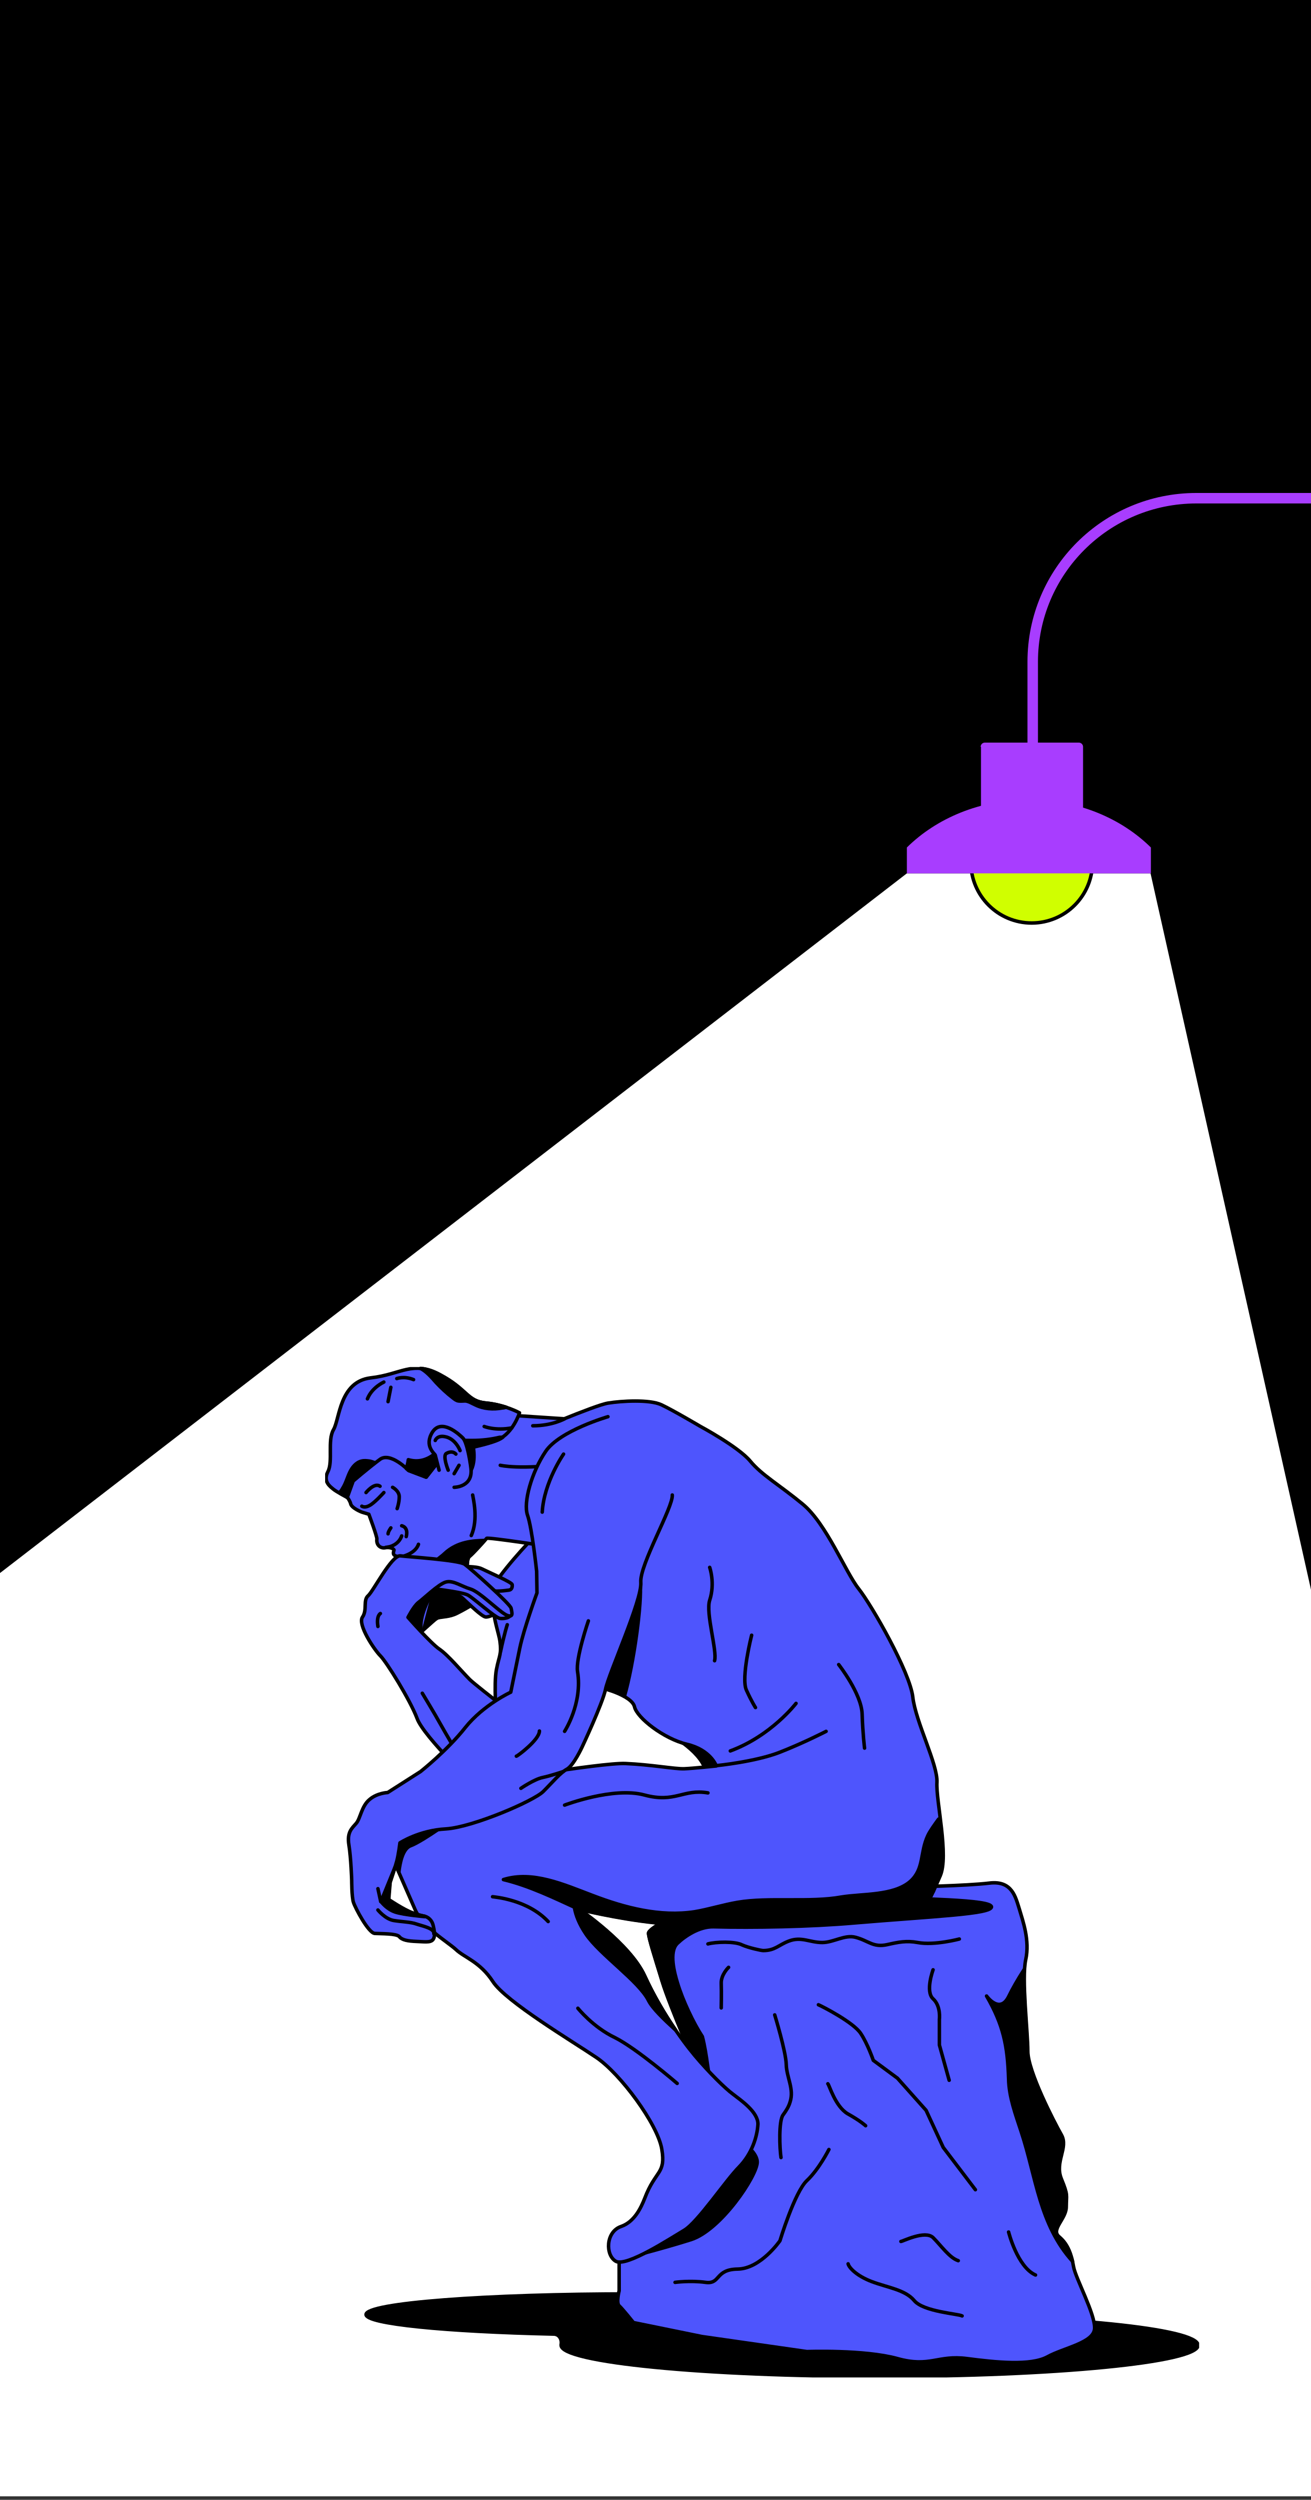
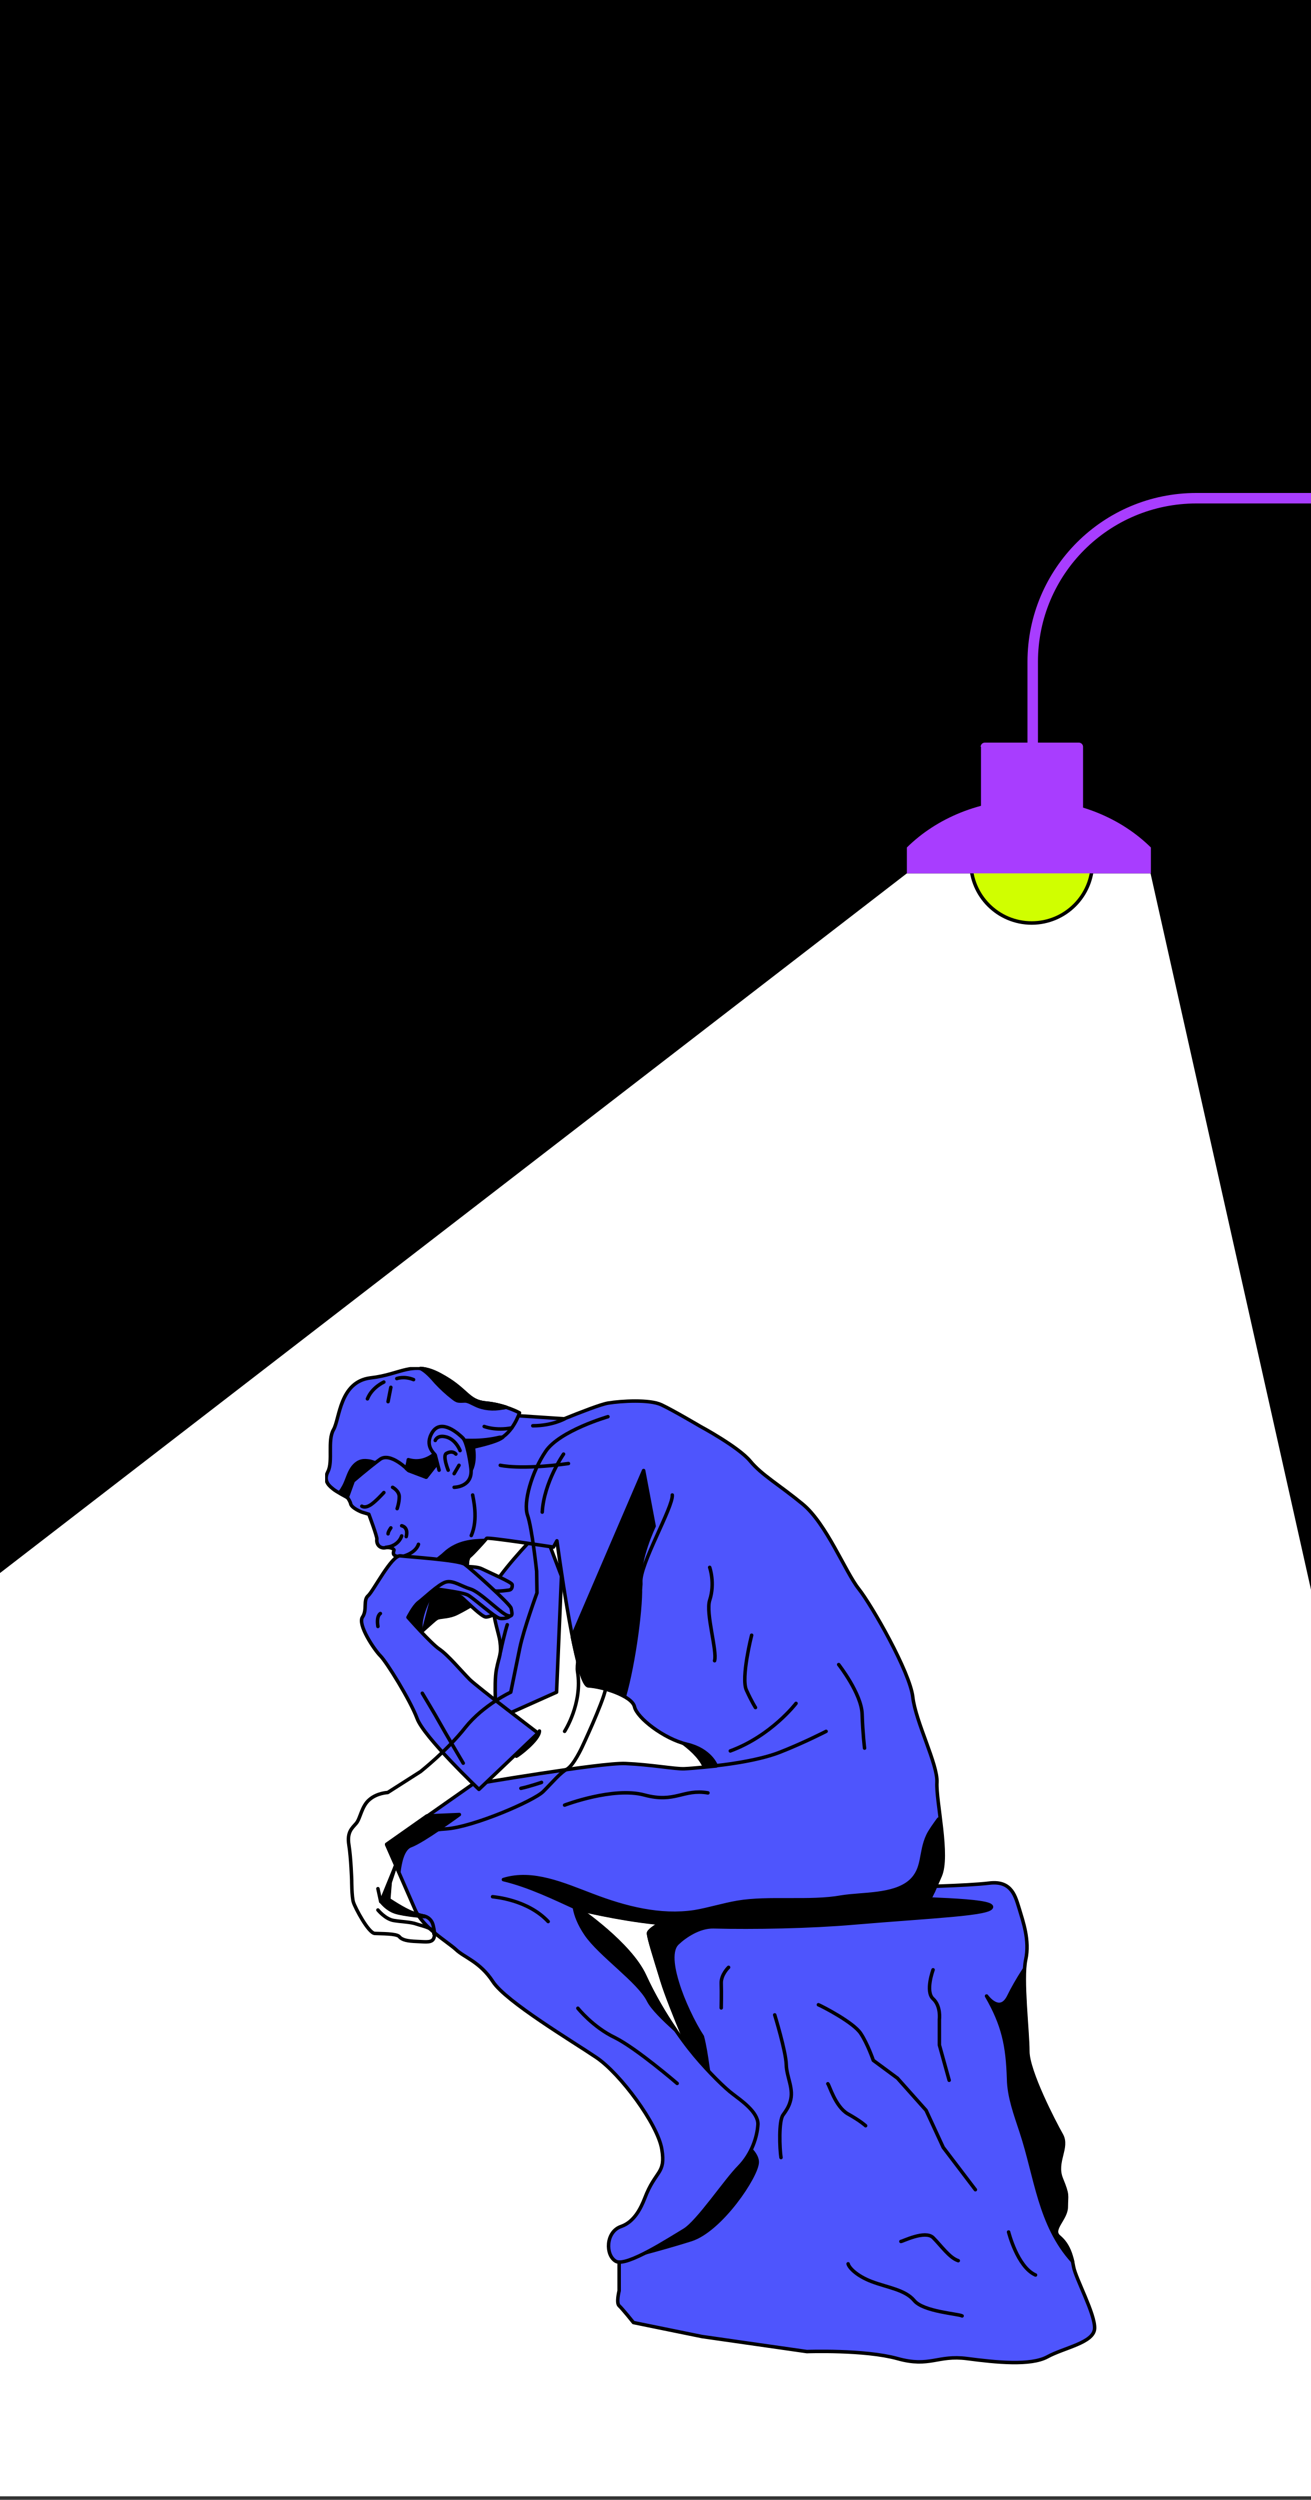
<svg xmlns="http://www.w3.org/2000/svg" xmlns:xlink="http://www.w3.org/1999/xlink" version="1.1" id="Layer_1" x="0px" y="0px" viewBox="0 0 375 715" style="enable-background:new 0 0 375 715;">
  <rect x="0" y="0" width="375" height="715" fill="#333333" stroke="none" />
  <style type="text/css">
	.st0{clip-path:url(#SVGID_00000173855941688615537890000006070834469356647101_);}
	.st1{fill:#FFFFFF;}
	.st2{fill:#D0FF00;stroke:#000000;}
	.st3{fill-rule:evenodd;clip-rule:evenodd;fill:#A83DFF;}
	.st4{fill:#A83DFF;}
	.st5{fill:none;stroke:#A83DFF;stroke-width:3;}
	.st6{clip-path:url(#SVGID_00000163043006990250967130000016808472934304992678_);}
	.st7{stroke:#000000;stroke-linecap:round;stroke-linejoin:round;}
	.st8{fill:#4E55FD;stroke:#000000;stroke-linecap:round;stroke-linejoin:round;}
	.st9{fill:none;stroke:#000000;stroke-linecap:round;stroke-linejoin:round;}
	.st10{fill:#4E55FD;}
</style>
  <g>
    <defs>
      <rect id="SVGID_1_" y="0" width="375" height="714" />
    </defs>
    <clipPath id="SVGID_00000029025465201926058460000013261684283909780894_">
      <use xlink:href="#SVGID_1_" style="overflow:visible;" />
    </clipPath>
    <g style="clip-path:url(#SVGID_00000029025465201926058460000013261684283909780894_);">
      <rect y="0" width="375" height="714" />
      <path class="st1" d="M525.5,1126.5h-883.3L-625,932.1l884.4-682.3h69.7L525.5,1126.5z" />
      <circle class="st2" cx="295.1" cy="246.6" r="17.4" />
      <path class="st3" d="M329.2,249.8h-69.8v-7.4c8.5-8.4,21-13.7,34.9-13.7c13.9,0,26.4,5.3,34.9,13.7V249.8z" />
      <path class="st4" d="M280.5,213.6c0-0.6,0.5-1.2,1.2-1.2h26.9c0.6,0,1.2,0.5,1.2,1.2v19.9h-29.2V213.6z" />
      <path class="st5" d="M389.5,142.5h-47.3c-25.8,0-46.8,20.9-46.8,46.8v44.1" />
      <g>
        <defs>
          <rect id="SVGID_00000032609716008162639860000006571134970257107843_" x="93" y="391" width="250" height="289" />
        </defs>
        <clipPath id="SVGID_00000077286650127518098310000005374122080771747983_">
          <use xlink:href="#SVGID_00000032609716008162639860000006571134970257107843_" style="overflow:visible;" />
        </clipPath>
        <g style="clip-path:url(#SVGID_00000077286650127518098310000005374122080771747983_);">
-           <path class="st7" d="M257.7,662C257.7,662,257.7,662,257.7,662c0-3.3-34.2-5.9-76.5-5.9s-76.5,2.6-76.5,5.9&#13;&#10;     c0,2.7,22.6,4.9,53.7,5.6c1.5,0,2.4,1.5,2.1,3c0,0.1,0,0.1,0,0.2c0,4.9,40.8,8.9,91.1,8.9c50.3,0,91.1-4,91.1-8.9&#13;&#10;     C342.7,666,305.1,662.3,257.7,662L257.7,662z" />
          <path class="st8" d="M142,491.7c0,0-0.8-10.1,0-14.2c0.8-4.1,1.5-4.2,1-8.1c-0.6-3.9-4.4-12.6,0.2-18.8&#13;&#10;     c4.6-6.2,12.1-13.7,12.1-13.7l5.3,13.9l-1.4,33.2L142,491.7L142,491.7z" />
          <path class="st9" d="M145.1,464.7c0,0-0.8,2.4-1.9,7.6" />
          <path class="st10" d="M193.7,613.7c0,0-1.6,4.2-1.2,6.3L193.7,613.7z" />
          <path class="st9" d="M193.7,613.7c0,0-1.6,4.2-1.2,6.3" />
          <path class="st8" d="M195.6,546.9c0,0-10.3,4.5-10.1,6.2s1.6,6.1,3.9,13.6c2.3,7.5,10.5,26.2,10.5,26.2l-8.3,34.8l-14.5,13.6&#13;&#10;     v13.9c0,0-0.9,3.5,0,4.3c0.9,0.8,4.1,4.8,4.1,4.8l19.6,4l30,4.3c0,0,16.5-0.6,25.9,2c9.3,2.6,11.5-1.1,19.9,0&#13;&#10;     c8.4,1.1,18.2,2.1,23-0.5c4.7-2.6,13.3-4,13.5-8.1c0.2-4.1-5.4-14.3-6-17.6c-0.6-3.4-1.5-6.4-4.1-8.6c-2.6-2.1,2-5.1,2-8.6&#13;&#10;     c0-3.5,0.6-3.1-1.4-8c-2-4.9,2.1-8.9,0-12.6c-2.1-3.7-9.6-18.2-9.6-23.9s-1.8-20.7-0.6-26.2c1.2-5.5-0.8-11-1.8-14.4&#13;&#10;     c-1.1-3.4-2-8.3-8.6-7.5c-6.6,0.8-22.8,1.1-22.8,1.1L195.6,546.9L195.6,546.9z" />
          <path class="st7" d="M302.9,639.8c-2.6-2.1,2-5.1,2-8.6c0-3.5,0.6-3.1-1.4-8c-2-4.9,2.1-8.9,0-12.6c-2.1-3.7-9.6-18.2-9.6-23.9&#13;&#10;     c0-4.9-1.3-16.6-1-23.3c-1.8,2.8-3.4,5.6-4.3,7.5c-2.6,5.4-6.4,0-6.4,0c4.8,8.3,6,14.2,6.3,23.7c0.1,5.2,2,10.2,3.6,15.1&#13;&#10;     c4.3,13,5.2,26.6,14.7,37.1C306.1,644.1,305.1,641.6,302.9,639.8L302.9,639.8z" />
          <path class="st7" d="M244.2,542.3c-21-1-53.1,5.1-53,7.3c0,0.4,0.9,0.7,2.6,0.9c-1.6,0.4-3.2,0.4-4.3-0.7&#13;&#10;     c-2.2,1.2-4.1,2.5-4,3.2c0.2,1.7,1.6,6.1,3.9,13.6s10.5,26.2,10.5,26.2l-6.5,27.4c3.9-2.7,8.1-5,12.4-7.2&#13;&#10;     c-0.2-1.4-0.4-2.7-0.6-4.1c-0.9-6.1-1.9-12.1-2.8-18.2c-0.4-2.8-0.8-5.5-1.5-8.2c-2.5-3.8-5.6-10.3-7.1-15.3&#13;&#10;     c-0.8-2.6-2.6-9,0-11.4c2.1-2,6.2-4.8,10.3-4.7c11.3,0.3,27.8,0,40.3-1.1c22.5-1.9,39.2-2.5,39.2-4.6&#13;&#10;     C283.5,543.3,264,543.2,244.2,542.3L244.2,542.3z" />
-           <path class="st9" d="M274.4,554.6c0,0-7.1,1.9-11.9,1c-3.2-0.6-5.6-0.1-8.7,0.6c-4.1,0.9-5.3-1.1-9.1-2.1&#13;&#10;     c-3.1-0.8-6.3,1.5-9.5,1.5c-3.6,0-6-1.8-9.6-0.4c-2.9,1.1-3.9,2.7-7.3,2.7c-0.6,0-4.2-0.8-6-1.6c-2.1-1.1-7.6-0.9-9.8-0.3" />
-           <path class="st9" d="M193.1,652.8c0,0,4.3-0.6,8.7,0c4.4,0.6,2.6-3.7,9.2-3.8c6.6-0.1,12.1-8.1,12.1-8.1s4.2-13.9,7.7-17.2&#13;&#10;     c3.5-3.3,6.3-8.9,6.3-8.9" />
          <path class="st7" d="M180.2,645.5c0,0,8.8-2.2,17.4-4.9c8.6-2.7,19-18.3,19-22.2s-8.2-8.4-8.2-8.4L180.2,645.5L180.2,645.5z" />
          <path class="st9" d="M223.4,617.1c-0.4-2.5-0.7-10.5,0.6-12.2c0.8-1.1,1.6-2.3,2-3.7c1.2-3.7-1-7-1.1-10.7&#13;&#10;     c-0.1-3.8-3.3-14.2-3.3-14.2" />
          <path class="st9" d="M234.1,573.4c1.2,0.5,10.1,5.1,12.1,8.2c2,3,3.6,7.7,3.6,7.7l6.9,5.1l8.2,9.2l4.9,10.6l9.2,12.1" />
          <path class="st9" d="M266.9,563.4c0,0-2.3,6.2,0,8.3c2.3,2.1,1.8,5.9,1.8,5.9l0,7.3l2.8,10.1" />
          <path class="st9" d="M242.6,647.5c0.2,1,2.3,3.4,6.8,5.1c4.5,1.7,9.5,2.3,12.1,5.4c2.6,3.2,12.7,3.8,13.7,4.4" />
          <path class="st9" d="M257.7,641.1c0.5,0,6.9-3.3,9.2-1.1c2.3,2.3,4.7,5.8,7.2,6.6" />
          <path class="st9" d="M288.5,638.4c0,0,2.5,10,7.7,12.3" />
          <path class="st9" d="M236.8,596c0.4,0.3,2.1,6.5,5.7,8.6c3.6,2,5.1,3.4,5.1,3.4" />
          <path class="st9" d="M208.4,562.7c0,0-2.2,2.1-2.1,4.6c0.1,2.6,0,7,0,7" />
          <path class="st7" d="M191.1,495.7c0.4,0.4,10.5,5.7,10.9,11.8c0.4,6,16.7,2,16.7,2l-20-20.1L191.1,495.7L191.1,495.7z" />
          <path class="st8" d="M261.1,485.4c-0.8-7.1-11.7-26.2-15.5-31c-3.8-4.8-9.2-18.6-16-24.2c-6.8-5.6-11.7-8.3-15-12.3&#13;&#10;     c-3.4-4.1-14.4-10-14.4-10s-7.6-4.5-11-6.1c-3.4-1.6-11.5-1.1-15.2-0.5c-2,0.3-7.9,2.6-12.6,4.5l-13.7-0.9l-9.8,0.1l-17.5-0.7&#13;&#10;     l-21.6,13.8l-2.1,6.6c0,0,3.4,4.1,3.6,5.4c0.3,1.3,3.2,2.4,3.2,2.4l2,0.6c0,0,2.4,6.4,2.3,7.1c-0.2,1.6,0.9,2.7,2.3,2.5&#13;&#10;     c1.4-0.3,2.7,0.3,2.6,0.7c-0.1,0.4-0.5,1.2,0.4,1.6c0.9,0.4,1.3,0.4,1.3,1.2c-0.1,0.7,1.7,4.2,1.7,4.2l17.7,0.6&#13;&#10;     c0,0-0.6-5,0.5-5.8c1.1-0.9,4.6-4.8,4.9-5.2c0.2-0.4,19.1,2.5,19.1,2.5l1-1.8c2,14.5,6.1,41.3,9,41.5c3.9,0.2,12.5,2.8,13.2,6&#13;&#10;     c0.7,3.1,8.3,9.1,15,10.7c6.8,1.6,8.4,6.2,8.4,6.2s-6.6,0.7-9.2,0.8c-2.6,0.1-9.6-1.2-16.8-1.5c-7.1-0.3-43.8,6-43.8,6&#13;&#10;     l-24.5,17.2c0,0,5.8,13.2,8.1,18.5c2.3,5.3,9.2,9.2,11.7,11.5c2.4,2.3,6.9,3.5,10.6,9.2c3.7,5.7,22.8,17.1,29.6,21.7&#13;&#10;     c6.8,4.6,17.5,19,18.7,26.2c1.2,7.2-1.8,5.9-4.9,14.1c-1.1,2.8-3,6.7-6.7,8c-4.5,1.5-4.6,8.3-1.5,10c3.1,1.6,15.6-6.6,19.5-8.9&#13;&#10;     c3.9-2.3,11.9-14.3,15.7-18.1c3.7-3.8,5.2-8.7,5.4-12.2c0.1-3.5-4.9-6.9-7.1-8.6c-2.2-1.6-6.9-6.2-11-11.1&#13;&#10;     c-4.1-4.9-10-13.4-14.3-22.7S165.5,546,165.5,546s10.7,2.7,22.1,3.9c11.4,1.2,36.8-2.5,45.6-2.5c8.8,0,21,0,27-1.4&#13;&#10;     c6-1.4,6.1-3.7,8.7-9.4c2.6-5.7-1.2-21.5-0.9-26.8C268.3,504.7,261.9,492.5,261.1,485.4L261.1,485.4z" />
          <path class="st7" d="M122.1,519.4l-11.5,8.1c0,0,1.6,3.7,3.5,7.9c0.3-2.6,1.1-6.7,3.4-7.5c3.4-1.2,13.9-8.9,13.9-8.9&#13;&#10;     L122.1,519.4z" />
          <path class="st7" d="M168.3,482.1c2.6,0.1,7.3,1.3,10.3,3.1c2.7-9.3,5.1-26.9,4.5-32.5c-0.6-6.7,4-16.2,4-16.2l-3-15.9&#13;&#10;     l-20.4,47.5C165.3,475.9,167,482,168.3,482.1z" />
          <path class="st7" d="M164.2,543.4c0,0-0.6,3.9,3.4,9.8c4,5.9,15.2,13.5,17.9,19c1.1,2.2,4.3,5.3,7.8,8.5&#13;&#10;     c-3.1-4.5-6.3-9.9-8.9-15.6c-4.2-9.2-18.8-19.1-18.8-19.1s1.2,0.3,3.2,0.7C165.9,544.7,164.2,543.4,164.2,543.4z" />
          <path class="st7" d="M133.8,450.9c0,0-0.6-5,0.5-5.8c0.9-0.7,3.2-3.2,4.3-4.5c-3,0.1-7.7,0.2-11.5,3.8c-0.5,0.5-1.1,0.9-1.7,1.4&#13;&#10;     c-0.9,0.9-2.1,1.6-3.4,1.9l-0.1,2.7L133.8,450.9z" />
          <path class="st9" d="M111.8,437c0,0-0.8,1.1-0.8,1.7" />
          <path class="st9" d="M103.5,430.8c0,0,0.8,0.6,2.2-0.2c1.4-0.7,4.1-3.7,4.1-3.7" />
-           <path class="st9" d="M104.7,426.9c0,0,2.4-3,4-1.8" />
          <path class="st9" d="M112.3,425.4c0,0,1.9,1,1.9,2.7c0,1.7-0.6,3.4-0.6,3.4" />
          <path class="st9" d="M114.9,439.3c-0.9,2.6-3.5,3.1-3.5,3.1l-1.1,0.2" />
          <path class="st9" d="M114.2,445.4c0,0,4.5-0.7,5.5-3.7" />
          <path class="st8" d="M121.9,422.5l-5-1.9c0,0-5.2-5.4-8.2-3.2c-3,2.2-7.7,6.2-7.7,6.2l-1.7,4.7c0,0-3.2-1.7-4-2.4&#13;&#10;     c-0.8-0.7-3-2.1-1.5-5c1.5-2.9-0.2-8.9,1.6-12c1.8-3.1,1.7-13.7,10.6-14.8c8.9-1,11.9-5.1,19.8-0.9c7.9,4.2,7.7,7.6,13.2,8.1&#13;&#10;     c5.5,0.5,9.6,2.8,9.6,2.8s-1.8,5.7-6,7.6c-4.2,1.9-15.1,3.6-15.1,3.6L121.9,422.5L121.9,422.5z" />
          <path class="st7" d="M135,412c-1.8,0-3.6-0.1-5.4,0.3c-0.2,0.4-0.4,0.8-0.8,1c-0.5,0.3-1.1,0.3-1.7,0.2c-0.1,0-0.1,0-0.2,0&#13;&#10;     c-0.8,0.6-1.6,1.4-2.4,2.2c-2.4,2-5,2.6-7.7,1.8c-0.1,0.8-0.3,1.7-0.6,2.5c0.4,0.4,0.7,0.6,0.7,0.6l5,1.9l5.6-7.1&#13;&#10;     c0,0,10.9-1.7,15.1-3.6c0.4-0.2,0.8-0.4,1.2-0.7c-0.3,0-0.6,0-0.9,0C140.4,411.7,137.8,412,135,412L135,412z" />
          <path class="st7" d="M135.3,413.4c0,0,1.4,6.4-1.9,8.6l-1.8-9.5L135.3,413.4z" />
          <path class="st7" d="M99.3,428.3l1.7-4.7c0,0,3.4-3,6.3-5.2c-0.5-0.2-1.1-0.4-1.6-0.5c-0.8-0.1-1.5-0.2-2.3,0&#13;&#10;     c-1.6,0.4-2.7,1.8-3.4,3.3c-0.7,1.5-1.1,3.1-2,4.5c-0.2,0.4-0.5,0.8-0.8,1.1C98.4,427.2,99.3,428.3,99.3,428.3L99.3,428.3z" />
          <path class="st7" d="M144.8,402.5c-1.6-0.5-3.5-1-5.7-1.2c-5.5-0.5-5.3-3.9-13.2-8.1c-2.2-1.2-4-1.7-5.6-1.8&#13;&#10;     c1.7,0.9,3.1,2.5,4.4,4c1.5,1.6,3.1,3.1,4.8,4.4c0.5,0.4,1,0.8,1.6,0.9c0.7,0.1,1.3,0,2,0c1,0.1,1.9,0.7,2.8,1.1&#13;&#10;     c2.4,1.2,5.2,1.4,7.8,0.9C144,402.7,144.4,402.6,144.8,402.5L144.8,402.5z" />
          <path class="st10" d="M129.9,425.4c0,0,5.5,0,4.8-5.5c-0.3-2.5-1.2-7.5-2.3-8.6c-1.1-1.1-6.1-5.7-8.7-1.7&#13;&#10;     c-2.5,4,0.7,6.2,0.8,6.6c0.1,0.4,1.1,4.3,1.1,4.3" />
          <path class="st9" d="M129.9,425.4c0,0,5.5,0,4.8-5.5c-0.3-2.5-1.2-7.5-2.3-8.6c-1.1-1.1-6.1-5.7-8.7-1.7c-2.5,4,0.7,6.2,0.8,6.6&#13;&#10;     c0.1,0.4,1.1,4.3,1.1,4.3" />
          <path class="st9" d="M128.2,420.5c0,0-1.7-4.2-0.5-4.8c1.8-1,2.7,0.2,2.7,0.2" />
          <path class="st9" d="M124.5,412c0,0,0.5-1.5,2.7-1.1c3.1,0.5,4.4,4,4.4,4" />
          <path class="st9" d="M129.9,421.5l1.4-2.4" />
          <path class="st9" d="M138.5,408c0,0,3.2,1.3,7.9,0.4" />
          <path class="st9" d="M109.8,395.3c0,0-3.4,1.5-4.7,4.8" />
          <path class="st9" d="M111.8,396.8l-0.8,4.1" />
          <path class="st9" d="M113.5,394.3c0,0,2.1-0.8,4.8,0.3" />
          <path class="st9" d="M114.9,436.4c0,0,2,0.3,1.3,3.1" />
          <path class="st9" d="M135.2,427.6c0.1,0.8,1.7,6.9-0.4,11.6" />
          <path class="st9" d="M143.1,419.1c0,0,5.6,1.4,19.5-0.5" />
          <path class="st7" d="M268.9,520.5c0-0.3-0.3-0.4-0.5-0.1c-1,1.4-2.4,3.3-3,4.6c-2.3,4.9-1,9.5-5,13.1&#13;&#10;     c-4.8,4.2-13.8,3.5-19.8,4.5c-8.8,1.6-20.8,0-29.6,1.5c-4.1,0.7-8.2,2-12.3,2.7c-9.9,1.5-19.9-1.1-29.3-4.7&#13;&#10;     c-8.2-3.1-17-7.1-25.4-4.5c7.5,1.8,14.6,5.3,21.6,8.5c0,0,10.7,2.7,22.1,3.9c11.4,1.2,36.8-2.5,45.6-2.5c2.8,0,6,0,9.1,0&#13;&#10;     c0.4,0,0.8,0,1.2,0c0,0,0.1,0,0.2,0c0.8,0,1.6,0,2.4-0.1c0.1,0,0.1,0,0.2,0c0.3,0,0.7,0,1,0c0.1,0,0.2,0,0.2,0&#13;&#10;     c0.8,0,1.5-0.1,2.3-0.1c0.1,0,0.2,0,0.3,0c0.3,0,0.6,0,0.9,0c0.1,0,0.2,0,0.2,0c0.4,0,0.7,0,1.1-0.1c0,0,0.1,0,0.1,0&#13;&#10;     c0.3,0,0.6,0,0.9-0.1c0.1,0,0.2,0,0.3,0c0.3,0,0.5,0,0.8-0.1c0.1,0,0.1,0,0.2,0c0.3,0,0.6-0.1,1-0.1c0.1,0,0.1,0,0.2,0&#13;&#10;     c0.2,0,0.5-0.1,0.7-0.1c0.1,0,0.2,0,0.3,0c0.3,0,0.5-0.1,0.7-0.1c0,0,0.1,0,0.1,0c0.3,0,0.6-0.1,0.8-0.1c0.1,0,0.1,0,0.2,0&#13;&#10;     c0.2,0,0.4-0.1,0.6-0.1c0.1,0,0.1,0,0.2,0c0.2,0,0.5-0.1,0.7-0.1c0.4-0.1,0.7-0.2,1-0.3c0.1,0,0.2-0.1,0.3-0.1&#13;&#10;     c0.2-0.1,0.4-0.1,0.6-0.2c0.1,0,0.2-0.1,0.3-0.1c0.2-0.1,0.3-0.1,0.5-0.2c0.1,0,0.2-0.1,0.3-0.2c0.1-0.1,0.3-0.1,0.4-0.2&#13;&#10;     c0.1-0.1,0.2-0.1,0.3-0.2c0.1-0.1,0.2-0.1,0.3-0.2c0.1-0.1,0.2-0.1,0.3-0.2c0.1-0.1,0.2-0.1,0.3-0.2c0.1-0.1,0.2-0.1,0.2-0.2&#13;&#10;     c0.1-0.1,0.2-0.2,0.2-0.2c0.1-0.1,0.1-0.2,0.2-0.2c0.1-0.1,0.1-0.2,0.2-0.3c0.1-0.1,0.1-0.2,0.2-0.3c0.1-0.1,0.1-0.2,0.2-0.3&#13;&#10;     c0.1-0.1,0.1-0.2,0.2-0.3c0.1-0.1,0.1-0.2,0.2-0.3c0-0.1,0.1-0.2,0.1-0.3c0.1-0.1,0.1-0.3,0.2-0.4c0-0.1,0.1-0.2,0.1-0.2&#13;&#10;     c0.1-0.2,0.2-0.4,0.3-0.6c0,0,0,0,0-0.1c0.3-0.7,0.7-1.6,1.1-2.5c0.2-0.4,0.3-0.8,0.5-1.2C270.4,533.4,268.9,526.6,268.9,520.5&#13;&#10;     L268.9,520.5z" />
          <path class="st9" d="M205,505c0,0,11.1-1.1,18-3.8c6.9-2.7,13.3-6,13.3-6" />
          <path class="st9" d="M227.7,487.2c0,0-7.1,9.3-18.8,13.6" />
          <path class="st9" d="M203,448.3c0,0,1.6,4.5,0,9.4c-1.2,3.7,2.2,14.5,1.4,17.3" />
          <path class="st9" d="M215,467.7c0,0-3.1,12.2-1.5,15.7c1.6,3.5,2.6,5,2.6,5" />
          <path class="st9" d="M239.9,476.1c0,0,6.5,8.3,6.7,14.1c0.2,5.9,0.7,9.8,0.7,9.8" />
          <path class="st9" d="M161.5,516.3c0,0,13.9-5.3,22.8-2.9c8.9,2.4,11-1.8,18.2-0.6" />
          <path class="st9" d="M140.9,542.5c0.6,0.1,10,0.8,15.9,7.1" />
          <path class="st9" d="M165.3,574.4c0,0,4.3,5.4,10.6,8.4c6.2,3.1,17.8,13.1,17.8,13.1" />
          <path class="st7" d="M118.4,468.7c0,0,5.6-5.2,6.5-5.8c0.9-0.5,2.9-0.3,5-1.1c2.1-0.8,8.7-4.9,8.7-4.9l-16.6-6.5l-9.7,10.8&#13;&#10;     L118.4,468.7L118.4,468.7z" />
          <path class="st10" d="M123.3,456.2c0,0-3.7,6-2.8,10.6L123.3,456.2z" />
          <path class="st9" d="M123.3,456.2c0,0-3.7,6-2.8,10.6" />
          <path class="st9" d="M125.5,460.3l-0.6,2.6" />
          <path class="st8" d="M116.8,452.4c0.2,0.1,13.4,2.8,15.4,4.6c2,1.8,5.7,5.5,6.8,5.5c1.1,0,3.1-1.1,3.1-1.1l-11.4-11.6&#13;&#10;     L116.8,452.4z" />
          <path class="st8" d="M121.6,454.1c0,0,10.5,1.2,12.2,2.1c1.7,0.9,7.8,6.5,9.2,6.7c1.4,0.2,3.9-0.4,2.6-1.7&#13;&#10;     c-1.2-1.4-8.2-7.5-8.2-7.5l-11.1-3.3L121.6,454.1L121.6,454.1z" />
          <path class="st8" d="M128.4,448.3c0,0,7.2-0.7,9.4,0.4c2.2,1.1,8.5,3.8,8.7,4.5c0.1,0.7-0.1,1.5-0.9,1.6c-0.8,0.1-4,0.6-5.7,0&#13;&#10;     C138,454.3,128.4,448.3,128.4,448.3L128.4,448.3z" />
          <path class="st8" d="M116.7,462.6c0,0,6.5,7.4,9,9.1c2.5,1.7,6.3,6.3,8.7,8.7c2.4,2.3,19.5,15.3,19.5,15.3l-16.9,16.1&#13;&#10;     c0,0-15.8-15-17.7-20.3c-2-5.3-8.7-16.1-10.5-17.9c-1.8-1.8-6.6-9-5.1-11.1c1.4-2.1,0.1-4.8,1.6-6.1s6.7-11.6,9.2-11.4&#13;&#10;     c2.5,0.3,16.6,1.2,18.4,2.4c1.8,1.3,13.2,11.5,13.3,12.6c0.2,1.1,0.8,2.8-1.2,2c-2-0.8-7.7-6.7-10.4-7.5c-2.7-0.8-5-2.6-7.1-2&#13;&#10;     c-2.1,0.6-6.5,4.9-7.9,5.9C118.2,459.6,116.7,462.6,116.7,462.6L116.7,462.6z" />
          <path class="st9" d="M120.8,484.3c0,0,3.8,6.3,5,8.5c1.2,2.2,6.7,11.5,6.7,11.5" />
          <path class="st9" d="M108.8,461.5c0,0-1.2,0.6-0.7,3.7" />
-           <path class="st10" d="M173.9,405.2c0,0-13.8,4-17.8,9.9s-6.5,14.6-5.2,18.3c1.3,3.7,2.6,16,2.6,16l0.1,6.2&#13;&#10;     c0,0-3.8,10.4-4.9,15.7c-1.1,5.4-2.6,12.7-2.6,12.7s-7.8,3.6-13,10.1c-5.1,6.5-12.8,12.6-12.8,12.6l-9.4,6c0,0-3,0.1-5.2,2&#13;&#10;     c-2.3,1.9-2.6,5.4-3.8,6.8c-1.2,1.4-2.7,2.5-2.1,6.2c0.6,3.7,0.8,10.1,0.8,10.1s0,4.8,0.5,6.3c0.5,1.6,4.3,8.8,6.1,8.9&#13;&#10;     c1.8,0.1,6.2,0,7,0.9c0.8,1,2.4,1.3,5.1,1.4c2.7,0.1,4.5,0.5,4.9-1.3c0.2-0.8,0-2.1-0.3-3.3c-0.3-1.4-1.4-2.5-2.8-2.7&#13;&#10;     c-0.9-0.2-2-0.5-3.1-0.9c-2.5-0.9-6.8-3.8-6.8-3.8l0.4-4.9c0,0,1.4-4.2,1.9-6.1c0.5-1.9,0.9-5.2,0.9-5.2s5.5-3.6,13.2-4&#13;&#10;     c7.7-0.5,25.1-8,27.8-10.7c2.7-2.7,4.9-5.4,6.8-6.4c1.9-1.1,4.3-6.3,4.3-6.3s5.8-12.3,6.7-16.5c0.8-4.3,10.5-25.6,10.1-30.6&#13;&#10;     c-0.4-5,9.3-21.6,9-25" />
          <path class="st9" d="M173.9,405.2c0,0-13.8,4-17.8,9.9s-6.5,14.6-5.2,18.3c1.3,3.7,2.6,16,2.6,16l0.1,6.2c0,0-3.8,10.4-4.9,15.7&#13;&#10;     c-1.1,5.4-2.6,12.7-2.6,12.7s-7.8,3.6-13,10.1c-5.1,6.5-12.8,12.6-12.8,12.6l-9.4,6c0,0-3,0.1-5.2,2c-2.3,1.9-2.6,5.4-3.8,6.8&#13;&#10;     c-1.2,1.4-2.7,2.5-2.1,6.2c0.6,3.7,0.8,10.1,0.8,10.1s0,4.8,0.5,6.3c0.5,1.6,4.3,8.8,6.1,8.9c1.8,0.1,6.2,0,7,0.9&#13;&#10;     c0.8,1,2.4,1.3,5.1,1.4c2.7,0.1,4.5,0.5,4.9-1.3c0.2-0.8,0-2.1-0.3-3.3c-0.3-1.4-1.4-2.5-2.8-2.7c-0.9-0.2-2-0.5-3.1-0.9&#13;&#10;     c-2.5-0.9-6.8-3.8-6.8-3.8l0.4-4.9c0,0,1.4-4.2,1.9-6.1c0.5-1.9,0.9-5.2,0.9-5.2s5.5-3.6,13.2-4c7.7-0.5,25.1-8,27.8-10.7&#13;&#10;     c2.7-2.7,4.9-5.4,6.8-6.4c1.9-1.1,4.3-6.3,4.3-6.3s5.8-12.3,6.7-16.5c0.8-4.3,10.5-25.6,10.1-30.6c-0.4-5,9.3-21.6,9-25" />
          <path class="st9" d="M108.1,546.3c0,0,2.1,2.6,4.5,3s4.8,0.4,6.5,1c1.7,0.6,5.2,1.2,5,2.8" />
          <path class="st9" d="M121.5,548.2c0,0-5.9-0.5-8.4-1.3c-2.5-0.8-4.1-3-4.1-3" />
          <path class="st7" d="M111.1,543.4l0.4-4.9c0,0,0.9-2.5,1.5-4.5l-4,9.8c0,0,1.6,2.2,4.1,3c2.5,0.8,8.4,1.3,8.4,1.3&#13;&#10;     c-1-0.2-2.2-0.4-3.5-0.9C115.4,546.3,111.1,543.4,111.1,543.4z" />
          <path class="st9" d="M108.1,540.2l0.8,3.7" />
          <path class="st9" d="M168.3,463.6c0,0-3.7,10.8-3.1,14.5c1.5,9.1-3.7,17.1-3.7,17.1" />
-           <path class="st9" d="M149,511.5c0,0,3.8-2.6,6.2-3.1c2.4-0.5,5.9-1.7,5.9-1.7" />
+           <path class="st9" d="M149,511.5c2.4-0.5,5.9-1.7,5.9-1.7" />
          <path class="st9" d="M147.7,502.3c0.3,0,6.6-4.7,6.6-7.2" />
          <path class="st9" d="M161.2,415.9c0,0-5.6,8-6.1,16.6" />
          <path class="st9" d="M152.4,407.8c5.6,0,9.1-2,9.1-2" />
        </g>
      </g>
    </g>
  </g>
</svg>